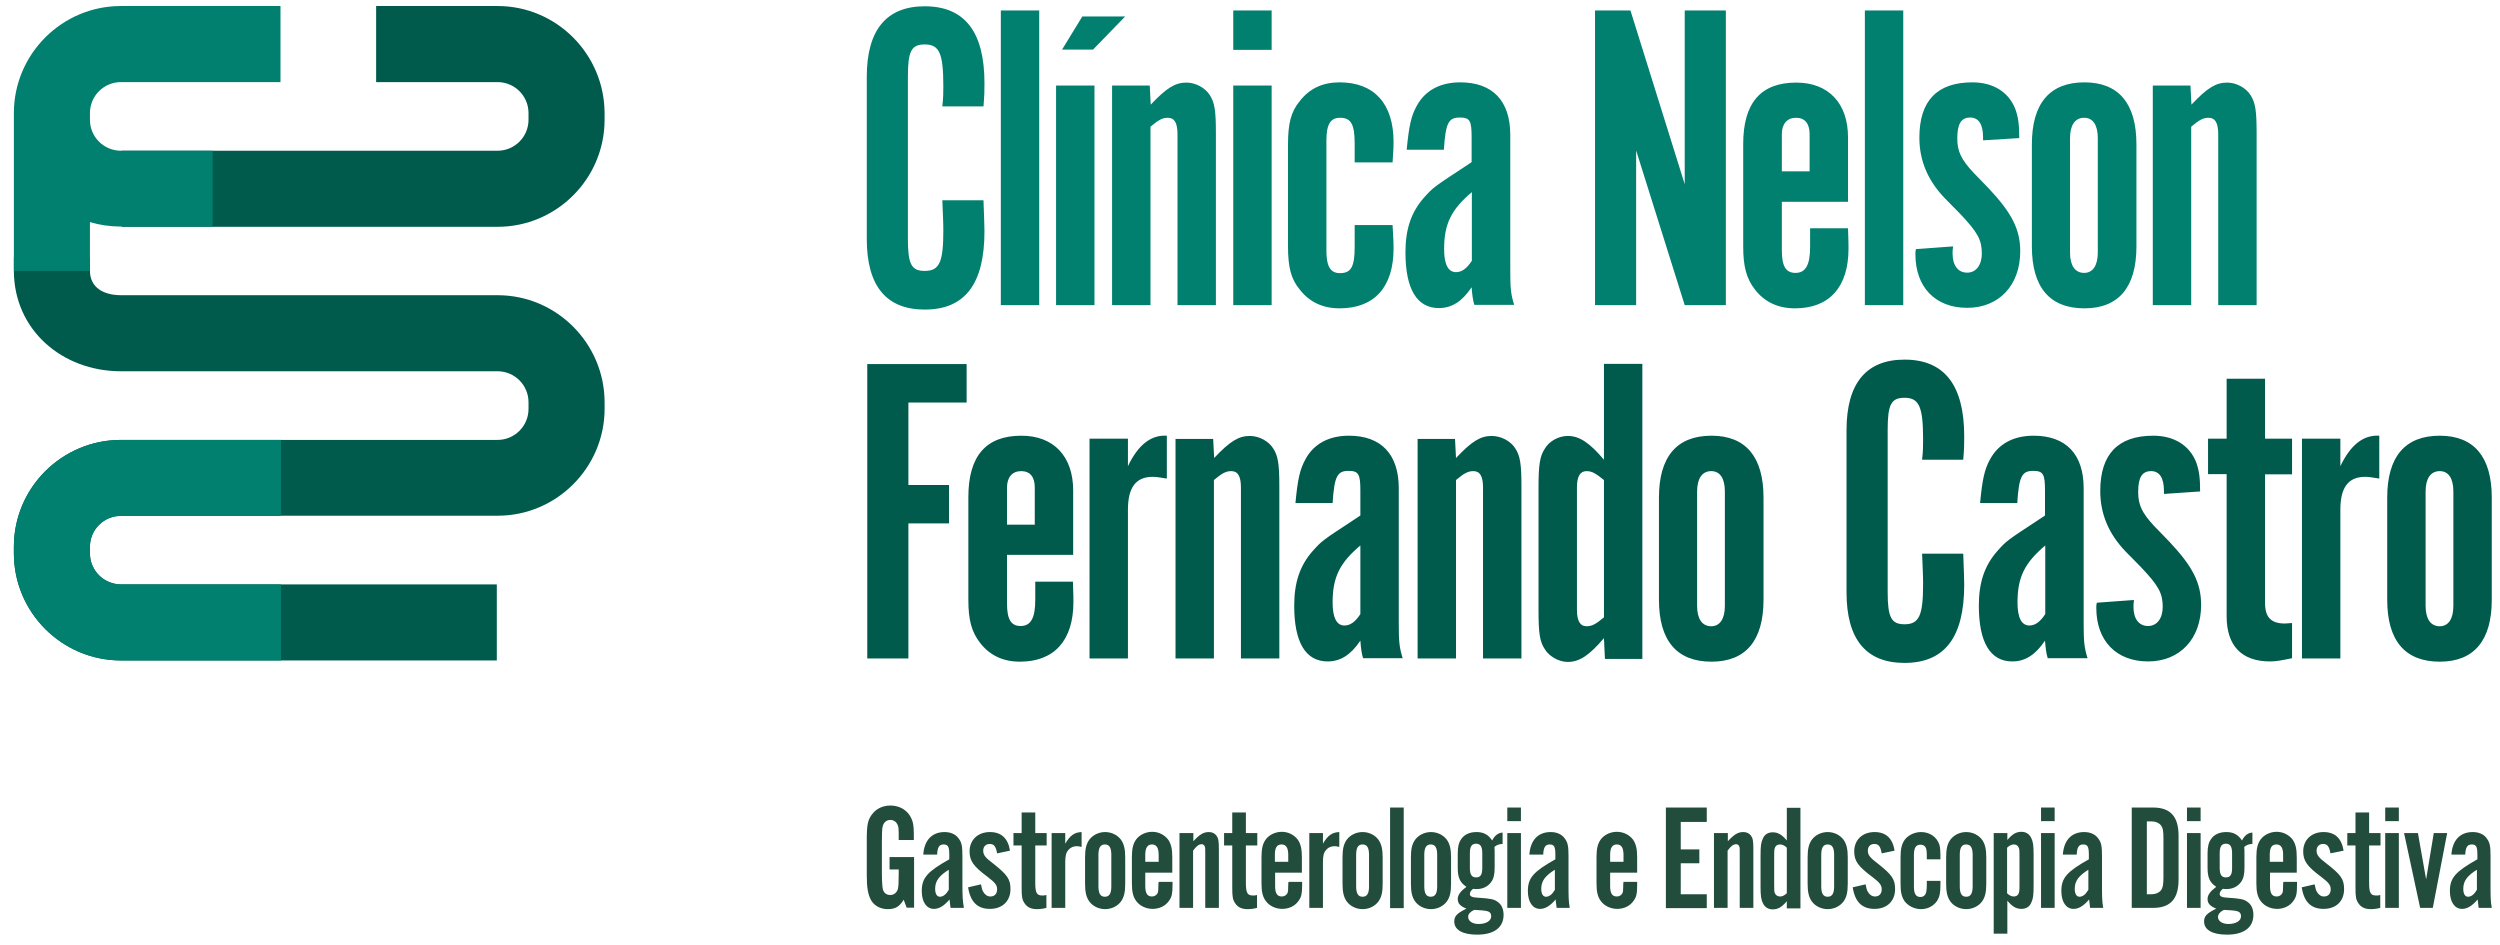
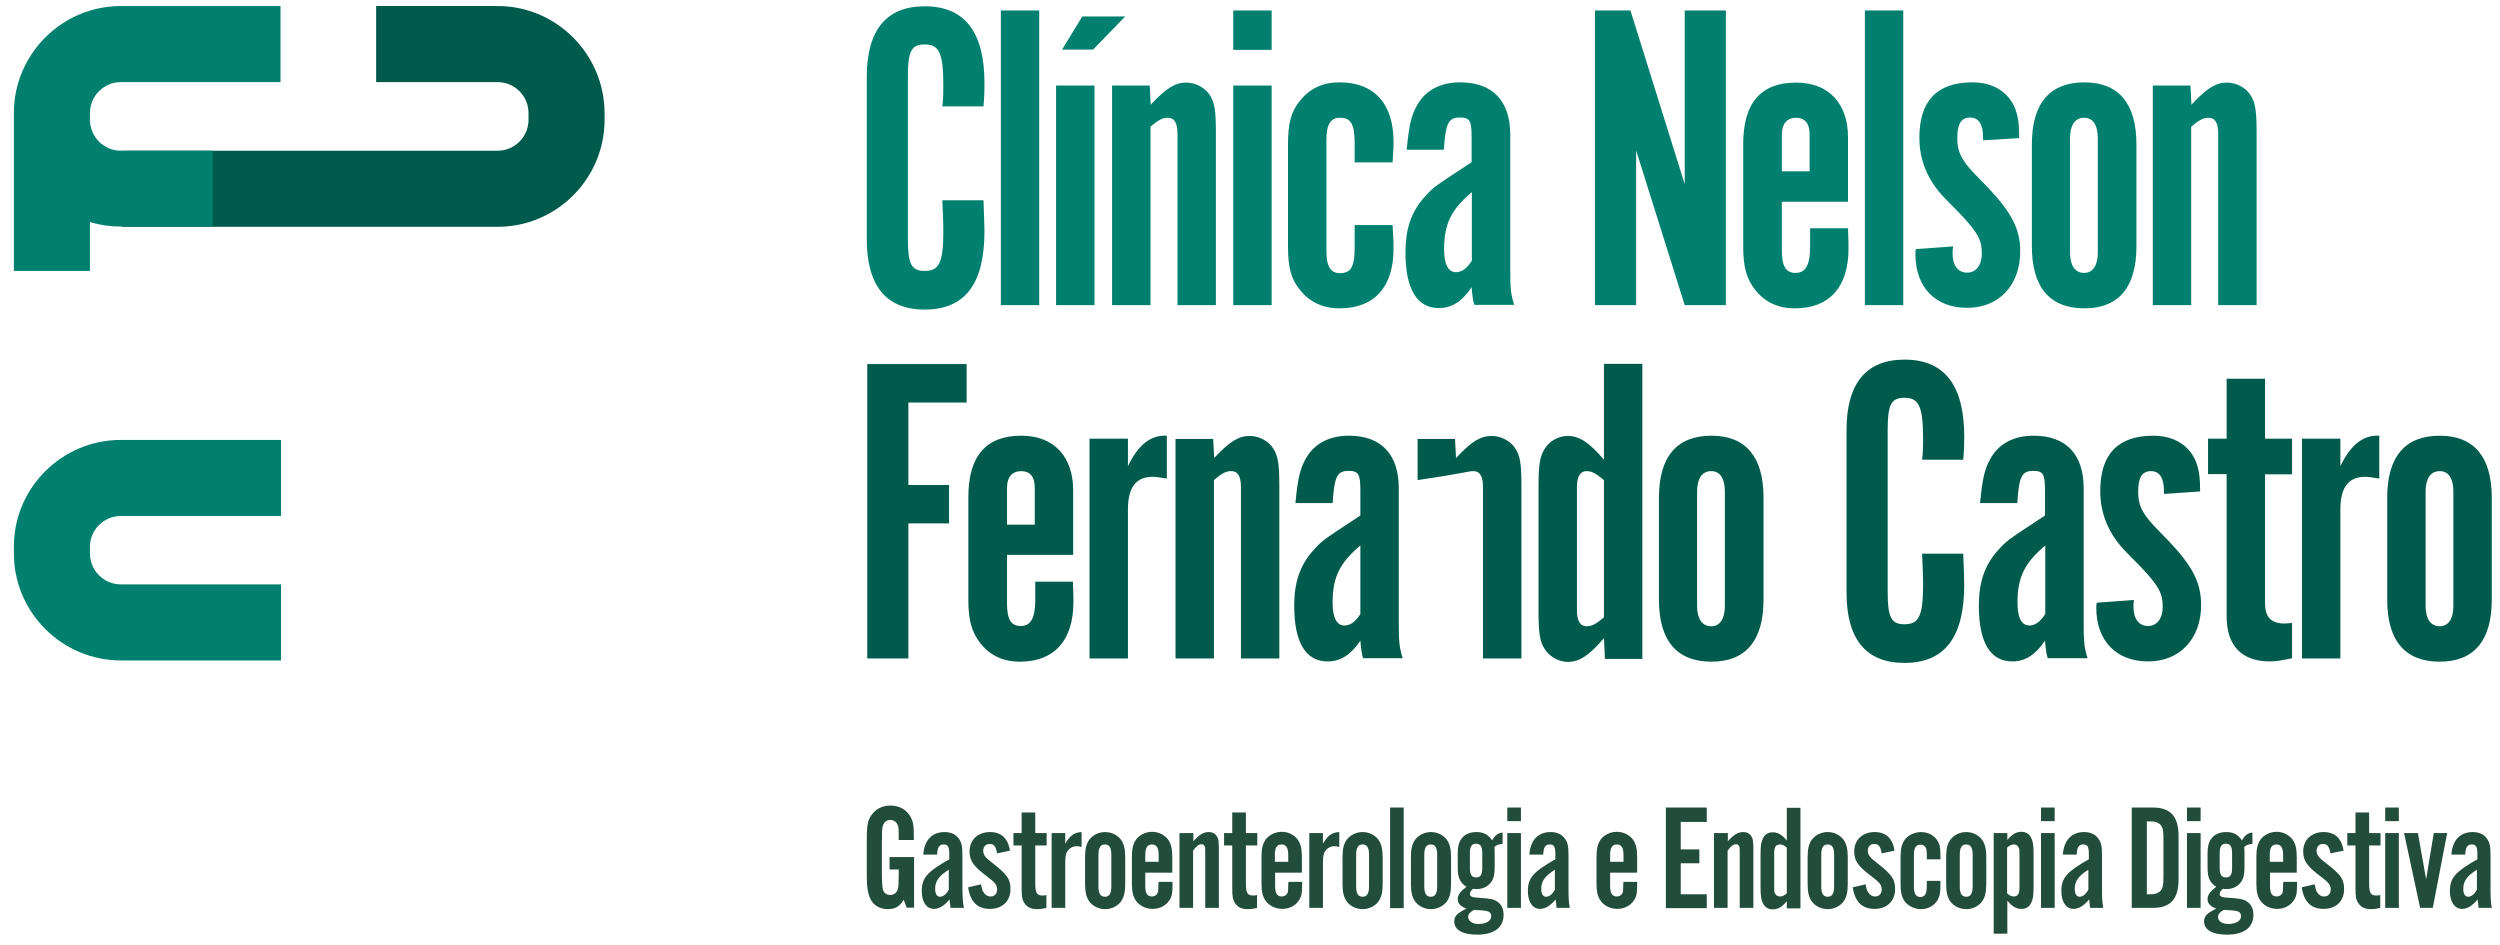
<svg xmlns="http://www.w3.org/2000/svg" width="164" height="62" viewBox="0 0 164 62" fill="none">
-   <path d="M159.12 32.239C159.12 31.394 159.445 30.906 160.047 30.906C160.632 30.906 160.941 31.394 160.941 32.239V39.749C160.941 40.594 160.616 41.082 160.047 41.082C159.445 41.082 159.12 40.594 159.12 39.749V32.239ZM163.46 32.645C163.46 29.98 162.306 28.582 160.047 28.582C157.755 28.582 156.601 29.98 156.601 32.645V39.343C156.601 42.008 157.755 43.406 160.047 43.406C162.306 43.406 163.46 42.008 163.46 39.343V32.645ZM151.009 28.793V43.195H153.528V33.426C153.528 31.979 154.049 31.28 155.154 31.28C155.382 31.28 155.56 31.312 156.081 31.394V28.582C155.04 28.517 154.195 29.183 153.528 30.581V28.777H151.009V28.793ZM150.359 31.101V28.777H148.587V24.843H146.067V28.777H144.848V31.101H146.067V40.432C146.067 42.366 147.059 43.39 148.912 43.39C149.318 43.39 149.644 43.325 150.359 43.179V40.87L149.887 40.903C148.993 40.903 148.587 40.497 148.587 39.57V31.117H150.359V31.101ZM144.328 32.239C144.328 31.312 144.263 30.874 144.068 30.321C143.629 29.216 142.621 28.582 141.256 28.582C138.931 28.582 137.777 29.801 137.777 32.206C137.777 33.718 138.33 35.019 139.435 36.173L140.427 37.181C141.614 38.432 141.874 38.92 141.874 39.814C141.874 40.562 141.5 41.066 140.915 41.066C140.313 41.066 139.956 40.594 139.956 39.814C139.956 39.668 139.956 39.586 139.988 39.359L137.55 39.538C137.517 39.684 137.517 39.733 137.517 39.879C137.517 42.025 138.818 43.39 140.915 43.39C142.995 43.39 144.393 41.911 144.393 39.684C144.393 38.237 143.84 37.164 142.313 35.539L141.305 34.498C140.524 33.653 140.264 33.133 140.264 32.272C140.264 31.312 140.524 30.906 141.11 30.906C141.662 30.906 141.955 31.345 141.955 32.206V32.402L144.328 32.239ZM134.169 40.285C133.827 40.805 133.502 41.033 133.128 41.033C132.608 41.033 132.348 40.513 132.348 39.521C132.348 37.863 132.82 36.92 134.169 35.783V40.285ZM136.948 43.195C136.721 42.463 136.688 42.09 136.688 40.87V32.028C136.688 29.801 135.534 28.582 133.405 28.582C132.104 28.582 131.113 29.102 130.56 30.11C130.186 30.776 130.04 31.442 129.894 33.003H132.332C132.446 31.264 132.625 30.89 133.372 30.89C134.039 30.89 134.152 31.101 134.152 32.19V33.816C133.892 33.995 133.714 34.108 133.665 34.141C131.633 35.474 131.633 35.474 131.032 36.14C130.186 37.099 129.812 38.205 129.812 39.733C129.812 42.138 130.56 43.39 132.007 43.39C132.852 43.39 133.535 42.951 134.152 42.025C134.185 42.463 134.234 42.886 134.331 43.179H136.948V43.195ZM126.09 36.319C126.123 37.213 126.155 37.733 126.155 38.318C126.155 40.383 125.895 40.952 124.936 40.952C124.074 40.952 123.831 40.513 123.831 38.839V28.208C123.831 26.534 124.058 26.095 124.936 26.095C125.895 26.095 126.155 26.68 126.155 28.826C126.155 29.281 126.155 29.557 126.09 30.158H128.788C128.853 29.411 128.853 29.085 128.853 28.63C128.853 25.266 127.553 23.591 124.936 23.591C122.416 23.591 121.132 25.152 121.132 28.224V38.855C121.132 41.927 122.4 43.487 124.936 43.487C127.569 43.487 128.853 41.813 128.853 38.351C128.853 37.831 128.821 37.359 128.788 36.319H126.09ZM111.33 32.239C111.33 31.394 111.656 30.906 112.257 30.906C112.842 30.906 113.151 31.394 113.151 32.239V39.749C113.151 40.594 112.826 41.082 112.257 41.082C111.656 41.082 111.33 40.594 111.33 39.749V32.239ZM115.687 32.645C115.687 29.98 114.533 28.582 112.273 28.582C109.981 28.582 108.827 29.98 108.827 32.645V39.343C108.827 42.008 109.981 43.406 112.273 43.406C114.533 43.406 115.687 42.008 115.687 39.343V32.645ZM105.219 40.497C104.698 40.935 104.438 41.082 104.081 41.082C103.642 41.082 103.447 40.708 103.447 40.009V31.979C103.447 31.247 103.658 30.906 104.081 30.906C104.422 30.906 104.682 31.052 105.219 31.491V40.497ZM107.738 43.195V23.868H105.219V30.158C104.259 29.02 103.593 28.598 102.845 28.598C102.244 28.598 101.626 28.939 101.334 29.443C101.008 29.931 100.927 30.516 100.927 31.995V40.025C100.927 41.537 101.008 42.09 101.334 42.577C101.626 43.065 102.26 43.422 102.845 43.422C103.626 43.422 104.259 42.984 105.219 41.862L105.284 43.227H107.738V43.195ZM92.995 28.793V43.195H95.514V31.491C96.034 31.052 96.294 30.906 96.652 30.906C97.091 30.906 97.286 31.247 97.286 31.979V43.195H99.806V31.898C99.806 30.451 99.724 29.898 99.399 29.411C99.107 28.939 98.473 28.598 97.855 28.598C97.124 28.598 96.555 28.939 95.514 30.045L95.449 28.793H92.995ZM89.24 40.285C88.898 40.805 88.573 41.033 88.2 41.033C87.679 41.033 87.419 40.513 87.419 39.521C87.419 37.863 87.891 36.92 89.24 35.783V40.285ZM92.019 43.195C91.792 42.463 91.759 42.09 91.759 40.87V32.028C91.759 29.801 90.605 28.582 88.492 28.582C87.192 28.582 86.2 29.102 85.647 30.11C85.274 30.776 85.127 31.442 84.981 33.003H87.419C87.533 31.264 87.712 30.89 88.46 30.89C89.126 30.89 89.24 31.101 89.24 32.19V33.816C88.98 33.995 88.801 34.108 88.752 34.141C86.72 35.474 86.72 35.474 86.119 36.14C85.274 37.099 84.9 38.205 84.9 39.733C84.9 42.138 85.647 43.39 87.094 43.39C87.939 43.39 88.622 42.951 89.24 42.025C89.272 42.463 89.321 42.886 89.419 43.179H92.019V43.195ZM77.114 28.793V43.195H79.633V31.491C80.153 31.052 80.413 30.906 80.771 30.906C81.21 30.906 81.405 31.247 81.405 31.979V43.195H83.924V31.898C83.924 30.451 83.843 29.898 83.518 29.411C83.225 28.939 82.591 28.598 81.99 28.598C81.259 28.598 80.69 28.939 79.649 30.045L79.584 28.793H77.114ZM71.473 28.793V43.195H73.993V33.426C73.993 31.979 74.513 31.28 75.618 31.28C75.846 31.28 76.025 31.312 76.545 31.394V28.582C75.504 28.517 74.659 29.183 73.993 30.581V28.777H71.473V28.793ZM66.06 34.417V31.979C66.06 31.312 66.401 30.906 66.987 30.906C67.572 30.906 67.881 31.28 67.881 31.979V34.417H66.06ZM67.913 38.14V38.725V39.359C67.913 40.545 67.621 41.066 66.954 41.066C66.32 41.066 66.06 40.627 66.06 39.586V36.4H70.4V32.174C70.4 29.947 69.132 28.582 67.003 28.582C64.678 28.582 63.524 29.915 63.524 32.613V39.343C63.524 40.675 63.736 41.456 64.305 42.187C64.939 43 65.816 43.406 66.905 43.406C69.165 43.406 70.416 42.008 70.416 39.489C70.416 39.147 70.416 39.147 70.384 38.156H67.913V38.14ZM56.892 23.868V43.195H59.591V34.336H62.257V31.816H59.591V26.404H63.411V23.884H56.892V23.868Z" fill="#005B4D" />
+   <path d="M159.12 32.239C159.12 31.394 159.445 30.906 160.047 30.906C160.632 30.906 160.941 31.394 160.941 32.239V39.749C160.941 40.594 160.616 41.082 160.047 41.082C159.445 41.082 159.12 40.594 159.12 39.749V32.239ZM163.46 32.645C163.46 29.98 162.306 28.582 160.047 28.582C157.755 28.582 156.601 29.98 156.601 32.645V39.343C156.601 42.008 157.755 43.406 160.047 43.406C162.306 43.406 163.46 42.008 163.46 39.343V32.645ZM151.009 28.793V43.195H153.528V33.426C153.528 31.979 154.049 31.28 155.154 31.28C155.382 31.28 155.56 31.312 156.081 31.394V28.582C155.04 28.517 154.195 29.183 153.528 30.581V28.777H151.009V28.793ZM150.359 31.101V28.777H148.587V24.843H146.067V28.777H144.848V31.101H146.067V40.432C146.067 42.366 147.059 43.39 148.912 43.39C149.318 43.39 149.644 43.325 150.359 43.179V40.87L149.887 40.903C148.993 40.903 148.587 40.497 148.587 39.57V31.117H150.359V31.101ZM144.328 32.239C144.328 31.312 144.263 30.874 144.068 30.321C143.629 29.216 142.621 28.582 141.256 28.582C138.931 28.582 137.777 29.801 137.777 32.206C137.777 33.718 138.33 35.019 139.435 36.173L140.427 37.181C141.614 38.432 141.874 38.92 141.874 39.814C141.874 40.562 141.5 41.066 140.915 41.066C140.313 41.066 139.956 40.594 139.956 39.814C139.956 39.668 139.956 39.586 139.988 39.359L137.55 39.538C137.517 39.684 137.517 39.733 137.517 39.879C137.517 42.025 138.818 43.39 140.915 43.39C142.995 43.39 144.393 41.911 144.393 39.684C144.393 38.237 143.84 37.164 142.313 35.539L141.305 34.498C140.524 33.653 140.264 33.133 140.264 32.272C140.264 31.312 140.524 30.906 141.11 30.906C141.662 30.906 141.955 31.345 141.955 32.206V32.402L144.328 32.239ZM134.169 40.285C133.827 40.805 133.502 41.033 133.128 41.033C132.608 41.033 132.348 40.513 132.348 39.521C132.348 37.863 132.82 36.92 134.169 35.783V40.285ZM136.948 43.195C136.721 42.463 136.688 42.09 136.688 40.87V32.028C136.688 29.801 135.534 28.582 133.405 28.582C132.104 28.582 131.113 29.102 130.56 30.11C130.186 30.776 130.04 31.442 129.894 33.003H132.332C132.446 31.264 132.625 30.89 133.372 30.89C134.039 30.89 134.152 31.101 134.152 32.19V33.816C133.892 33.995 133.714 34.108 133.665 34.141C131.633 35.474 131.633 35.474 131.032 36.14C130.186 37.099 129.812 38.205 129.812 39.733C129.812 42.138 130.56 43.39 132.007 43.39C132.852 43.39 133.535 42.951 134.152 42.025C134.185 42.463 134.234 42.886 134.331 43.179H136.948V43.195ZM126.09 36.319C126.123 37.213 126.155 37.733 126.155 38.318C126.155 40.383 125.895 40.952 124.936 40.952C124.074 40.952 123.831 40.513 123.831 38.839V28.208C123.831 26.534 124.058 26.095 124.936 26.095C125.895 26.095 126.155 26.68 126.155 28.826C126.155 29.281 126.155 29.557 126.09 30.158H128.788C128.853 29.411 128.853 29.085 128.853 28.63C128.853 25.266 127.553 23.591 124.936 23.591C122.416 23.591 121.132 25.152 121.132 28.224V38.855C121.132 41.927 122.4 43.487 124.936 43.487C127.569 43.487 128.853 41.813 128.853 38.351C128.853 37.831 128.821 37.359 128.788 36.319H126.09ZM111.33 32.239C111.33 31.394 111.656 30.906 112.257 30.906C112.842 30.906 113.151 31.394 113.151 32.239V39.749C113.151 40.594 112.826 41.082 112.257 41.082C111.656 41.082 111.33 40.594 111.33 39.749V32.239ZM115.687 32.645C115.687 29.98 114.533 28.582 112.273 28.582C109.981 28.582 108.827 29.98 108.827 32.645V39.343C108.827 42.008 109.981 43.406 112.273 43.406C114.533 43.406 115.687 42.008 115.687 39.343V32.645ZM105.219 40.497C104.698 40.935 104.438 41.082 104.081 41.082C103.642 41.082 103.447 40.708 103.447 40.009V31.979C103.447 31.247 103.658 30.906 104.081 30.906C104.422 30.906 104.682 31.052 105.219 31.491V40.497ZM107.738 43.195V23.868H105.219V30.158C104.259 29.02 103.593 28.598 102.845 28.598C102.244 28.598 101.626 28.939 101.334 29.443C101.008 29.931 100.927 30.516 100.927 31.995V40.025C100.927 41.537 101.008 42.09 101.334 42.577C101.626 43.065 102.26 43.422 102.845 43.422C103.626 43.422 104.259 42.984 105.219 41.862L105.284 43.227H107.738V43.195ZM92.995 28.793V43.195V31.491C96.034 31.052 96.294 30.906 96.652 30.906C97.091 30.906 97.286 31.247 97.286 31.979V43.195H99.806V31.898C99.806 30.451 99.724 29.898 99.399 29.411C99.107 28.939 98.473 28.598 97.855 28.598C97.124 28.598 96.555 28.939 95.514 30.045L95.449 28.793H92.995ZM89.24 40.285C88.898 40.805 88.573 41.033 88.2 41.033C87.679 41.033 87.419 40.513 87.419 39.521C87.419 37.863 87.891 36.92 89.24 35.783V40.285ZM92.019 43.195C91.792 42.463 91.759 42.09 91.759 40.87V32.028C91.759 29.801 90.605 28.582 88.492 28.582C87.192 28.582 86.2 29.102 85.647 30.11C85.274 30.776 85.127 31.442 84.981 33.003H87.419C87.533 31.264 87.712 30.89 88.46 30.89C89.126 30.89 89.24 31.101 89.24 32.19V33.816C88.98 33.995 88.801 34.108 88.752 34.141C86.72 35.474 86.72 35.474 86.119 36.14C85.274 37.099 84.9 38.205 84.9 39.733C84.9 42.138 85.647 43.39 87.094 43.39C87.939 43.39 88.622 42.951 89.24 42.025C89.272 42.463 89.321 42.886 89.419 43.179H92.019V43.195ZM77.114 28.793V43.195H79.633V31.491C80.153 31.052 80.413 30.906 80.771 30.906C81.21 30.906 81.405 31.247 81.405 31.979V43.195H83.924V31.898C83.924 30.451 83.843 29.898 83.518 29.411C83.225 28.939 82.591 28.598 81.99 28.598C81.259 28.598 80.69 28.939 79.649 30.045L79.584 28.793H77.114ZM71.473 28.793V43.195H73.993V33.426C73.993 31.979 74.513 31.28 75.618 31.28C75.846 31.28 76.025 31.312 76.545 31.394V28.582C75.504 28.517 74.659 29.183 73.993 30.581V28.777H71.473V28.793ZM66.06 34.417V31.979C66.06 31.312 66.401 30.906 66.987 30.906C67.572 30.906 67.881 31.28 67.881 31.979V34.417H66.06ZM67.913 38.14V38.725V39.359C67.913 40.545 67.621 41.066 66.954 41.066C66.32 41.066 66.06 40.627 66.06 39.586V36.4H70.4V32.174C70.4 29.947 69.132 28.582 67.003 28.582C64.678 28.582 63.524 29.915 63.524 32.613V39.343C63.524 40.675 63.736 41.456 64.305 42.187C64.939 43 65.816 43.406 66.905 43.406C69.165 43.406 70.416 42.008 70.416 39.489C70.416 39.147 70.416 39.147 70.384 38.156H67.913V38.14ZM56.892 23.868V43.195H59.591V34.336H62.257V31.816H59.591V26.404H63.411V23.884H56.892V23.868Z" fill="#005B4D" />
  <path d="M141.223 5.613V20.015H143.743V8.312C144.263 7.873 144.523 7.726 144.881 7.726C145.319 7.726 145.515 8.068 145.515 8.799V20.015H148.034V8.718C148.034 7.271 147.953 6.719 147.628 6.231C147.335 5.76 146.701 5.418 146.1 5.418C145.368 5.418 144.799 5.76 143.759 6.865L143.694 5.613H141.223ZM135.794 9.059C135.794 8.214 136.119 7.726 136.721 7.726C137.306 7.726 137.615 8.214 137.615 9.059V16.569C137.615 17.414 137.29 17.902 136.721 17.902C136.119 17.902 135.794 17.414 135.794 16.569V9.059ZM140.15 9.466C140.15 6.8 138.996 5.402 136.737 5.402C134.445 5.402 133.291 6.8 133.291 9.466V16.163C133.291 18.829 134.445 20.227 136.737 20.227C138.996 20.227 140.15 18.829 140.15 16.163V9.466ZM132.462 9.059C132.462 8.133 132.397 7.694 132.202 7.141C131.763 6.036 130.755 5.402 129.39 5.402C127.065 5.402 125.911 6.621 125.911 9.027C125.911 10.539 126.464 11.839 127.569 12.993L128.561 14.001C129.747 15.252 130.007 15.74 130.007 16.634C130.007 17.382 129.633 17.886 129.048 17.886C128.447 17.886 128.089 17.414 128.089 16.634C128.089 16.488 128.089 16.407 128.122 16.163L125.683 16.342C125.651 16.488 125.651 16.537 125.651 16.683C125.651 18.829 126.951 20.194 129.048 20.194C131.129 20.194 132.527 18.715 132.527 16.488C132.527 15.041 131.974 13.968 130.446 12.343L129.438 11.303C128.658 10.457 128.398 9.937 128.398 9.076C128.398 8.117 128.658 7.71 129.243 7.71C129.796 7.71 130.089 8.149 130.089 9.011V9.206L132.462 9.059ZM122.335 20.015H124.854V0.688H122.335V20.015ZM116.889 11.238V8.799C116.889 8.133 117.231 7.726 117.816 7.726C118.401 7.726 118.71 8.1 118.71 8.799V11.238H116.889ZM118.743 14.976V15.561V16.195C118.743 17.382 118.45 17.902 117.783 17.902C117.15 17.902 116.889 17.463 116.889 16.423V13.237H121.23V9.011C121.23 6.784 119.962 5.418 117.832 5.418C115.508 5.418 114.354 6.751 114.354 9.449V16.163C114.354 17.496 114.565 18.276 115.134 19.007C115.768 19.82 116.646 20.227 117.751 20.227C120.01 20.227 121.262 18.829 121.262 16.309C121.262 15.968 121.262 15.968 121.23 14.976H118.743ZM113.216 0.688H110.517V12.083L106.958 0.688H104.633V20.015H107.331V9.872L110.517 20.015H113.216V0.688ZM96.554 17.106C96.213 17.626 95.888 17.853 95.514 17.853C94.994 17.853 94.734 17.333 94.734 16.342C94.734 14.684 95.205 13.741 96.554 12.603V17.106ZM99.334 20.015C99.106 19.284 99.074 18.91 99.074 17.691V8.848C99.074 6.621 97.92 5.402 95.79 5.402C94.49 5.402 93.499 5.922 92.946 6.93C92.572 7.596 92.426 8.263 92.279 9.823H94.718C94.831 8.084 95.01 7.71 95.758 7.71C96.424 7.71 96.538 7.905 96.538 9.011V10.636C96.278 10.815 96.099 10.929 96.05 10.961C94.019 12.294 94.019 12.294 93.417 12.96C92.572 13.92 92.198 15.025 92.198 16.553C92.198 18.959 92.946 20.21 94.392 20.21C95.238 20.21 95.921 19.771 96.538 18.845C96.571 19.284 96.619 19.706 96.717 19.999H99.334V20.015ZM91.353 10.652C91.418 9.693 91.418 9.612 91.418 9.319C91.418 6.8 90.15 5.402 87.874 5.402C86.769 5.402 85.907 5.808 85.273 6.621C84.688 7.32 84.493 8.1 84.493 9.466V16.163C84.493 17.528 84.688 18.308 85.273 19.007C85.907 19.82 86.785 20.227 87.874 20.227C90.166 20.227 91.418 18.829 91.418 16.293C91.418 15.951 91.418 15.886 91.353 14.765H88.866V15.578V16.212C88.866 17.479 88.638 17.918 87.907 17.918C87.273 17.918 87.013 17.479 87.013 16.439V9.206C87.013 8.165 87.273 7.726 87.907 7.726C88.638 7.726 88.866 8.165 88.866 9.433V10.067V10.652H91.353ZM83.42 0.688H80.901V3.273H83.42V0.688ZM83.42 5.613H80.901V20.015H83.42V5.613ZM72.952 5.613V20.015H75.472V8.312C75.992 7.873 76.252 7.726 76.609 7.726C77.048 7.726 77.243 8.068 77.243 8.799V20.015H79.763V8.718C79.763 7.271 79.682 6.719 79.357 6.231C79.064 5.76 78.43 5.418 77.829 5.418C77.097 5.418 76.528 5.76 75.488 6.865L75.423 5.613H72.952ZM69.669 3.256H71.701L73.814 1.078H71.001L69.669 3.256ZM71.798 5.613H69.278V20.015H71.798V5.613ZM65.654 20.015H68.173V0.688H65.654V20.015ZM61.817 13.139C61.85 14.033 61.882 14.553 61.882 15.139C61.882 17.203 61.622 17.772 60.663 17.772C59.785 17.772 59.558 17.333 59.558 15.659V5.028C59.558 3.354 59.785 2.915 60.663 2.915C61.622 2.915 61.882 3.5 61.882 5.646C61.882 6.117 61.882 6.377 61.817 6.979H64.516C64.581 6.231 64.581 5.906 64.581 5.451C64.581 2.086 63.28 0.412 60.663 0.412C58.144 0.412 56.86 1.972 56.86 5.044V15.675C56.86 18.747 58.127 20.308 60.663 20.308C63.297 20.308 64.581 18.634 64.581 15.171C64.581 14.651 64.548 14.18 64.516 13.139H61.817Z" fill="#02806F" />
  <path d="M162.485 58.371C162.306 58.68 162.111 58.826 161.9 58.826C161.705 58.826 161.591 58.631 161.591 58.306C161.591 57.802 161.835 57.461 162.485 57.054V58.371ZM163.46 59.557C163.379 59.07 163.379 58.923 163.379 57.786V56.16C163.379 55.494 163.33 55.266 163.135 55.006C162.956 54.73 162.615 54.583 162.208 54.583C161.379 54.583 160.876 55.12 160.811 56.063H161.721C161.737 55.575 161.867 55.396 162.143 55.396C162.436 55.396 162.517 55.542 162.517 56.063V56.371C161.071 57.184 160.713 57.591 160.713 58.452C160.713 59.167 161.022 59.623 161.51 59.623C161.851 59.623 162.176 59.427 162.534 59.005C162.566 59.265 162.566 59.314 162.599 59.557H163.46ZM159.591 59.557L160.534 54.648H159.656L159.153 57.688L158.616 54.648H157.706L158.762 59.557H159.591ZM157.364 52.974H156.47V53.868H157.364V52.974ZM157.364 54.648H156.47V59.557H157.364V54.648ZM156.162 54.648H155.414V53.299H154.52V54.648H153.983V55.461H154.52V58.257C154.52 58.842 154.552 59.037 154.731 59.281C154.894 59.525 155.17 59.639 155.511 59.639C155.706 59.639 155.885 59.623 156.145 59.557V58.712C156.032 58.745 155.967 58.745 155.885 58.745C155.511 58.745 155.414 58.582 155.414 57.899V55.461H156.162V54.648ZM153.74 55.803C153.61 54.99 153.171 54.583 152.423 54.583C151.626 54.583 151.09 55.104 151.09 55.851C151.09 56.469 151.334 56.827 152.277 57.526C152.764 57.899 152.894 58.062 152.894 58.338C152.894 58.631 152.732 58.81 152.455 58.81C152.26 58.81 152.098 58.696 151.984 58.501C151.919 58.387 151.903 58.29 151.838 58.013L150.993 58.208C151.139 59.167 151.61 59.623 152.423 59.623C153.252 59.623 153.772 59.119 153.772 58.322C153.772 57.672 153.561 57.379 152.618 56.648C152.098 56.258 151.968 56.079 151.968 55.803C151.968 55.542 152.13 55.364 152.39 55.364C152.667 55.364 152.797 55.51 152.878 55.981L153.74 55.803ZM149.773 56.534H148.896V56.079C148.896 55.608 149.026 55.396 149.334 55.396C149.627 55.396 149.773 55.608 149.773 56.079V56.534ZM150.667 57.266V56.241C150.667 55.672 150.586 55.347 150.391 55.071C150.147 54.762 149.773 54.567 149.351 54.567C148.928 54.567 148.522 54.762 148.294 55.071C148.099 55.347 148.018 55.656 148.018 56.241V57.948C148.018 58.517 148.099 58.842 148.31 59.119C148.538 59.427 148.944 59.623 149.383 59.623C149.822 59.623 150.229 59.427 150.456 59.086C150.635 58.842 150.684 58.615 150.684 58.078V57.851H149.79C149.773 57.932 149.773 58.013 149.773 58.029C149.773 58.436 149.757 58.485 149.725 58.582C149.66 58.712 149.53 58.81 149.351 58.81C149.042 58.81 148.912 58.598 148.912 58.127V57.249H150.667V57.266ZM145.888 59.688C146.376 59.72 146.474 59.72 146.539 59.736C146.88 59.769 147.01 59.866 147.01 60.11C147.01 60.403 146.685 60.614 146.181 60.614C145.775 60.614 145.498 60.419 145.498 60.143C145.515 59.964 145.628 59.818 145.888 59.688ZM145.612 55.981C145.612 55.542 145.726 55.347 146.018 55.347C146.311 55.347 146.425 55.542 146.425 55.981V56.94C146.425 57.379 146.311 57.558 146.018 57.558C145.726 57.558 145.612 57.363 145.612 56.94V55.981ZM147.758 54.616C147.465 54.632 147.238 54.811 147.075 55.136C146.815 54.746 146.506 54.583 146.051 54.583C145.612 54.583 145.271 54.73 145.059 55.022C144.881 55.266 144.816 55.542 144.816 55.998V56.908C144.816 57.558 144.946 57.883 145.385 58.176C144.994 58.468 144.816 58.712 144.816 58.972C144.816 59.265 144.978 59.444 145.385 59.606C144.767 59.915 144.588 60.094 144.588 60.452C144.588 61.004 145.141 61.313 146.083 61.313C147.205 61.313 147.823 60.842 147.823 60.013C147.823 59.639 147.693 59.33 147.416 59.151C147.205 58.989 146.929 58.94 146.165 58.891C145.775 58.875 145.612 58.81 145.612 58.647C145.612 58.533 145.677 58.42 145.823 58.306C145.937 58.322 145.986 58.322 146.067 58.322C146.457 58.322 146.782 58.16 146.994 57.883C147.173 57.639 147.238 57.379 147.238 56.908V56.079C147.238 55.754 147.238 55.721 147.221 55.559C147.368 55.429 147.546 55.364 147.758 55.364V54.616ZM144.36 52.974H143.466V53.868H144.36V52.974ZM144.36 54.648H143.466V59.557H144.36V54.648ZM140.833 58.647V53.884H141.142C141.418 53.884 141.63 53.982 141.76 54.145C141.89 54.323 141.922 54.518 141.922 55.022V57.526C141.922 58.013 141.89 58.224 141.76 58.403C141.63 58.566 141.418 58.663 141.142 58.663H140.833V58.647ZM139.842 59.557H141.239C142.377 59.557 142.914 58.972 142.914 57.704V54.827C142.914 53.559 142.377 52.974 141.239 52.974H139.842V59.557ZM136.997 58.371C136.818 58.68 136.623 58.826 136.412 58.826C136.217 58.826 136.103 58.631 136.103 58.306C136.103 57.802 136.347 57.461 136.997 57.054V58.371ZM137.972 59.557C137.891 59.07 137.891 58.923 137.891 57.786V56.16C137.891 55.494 137.842 55.266 137.647 55.006C137.452 54.73 137.127 54.583 136.721 54.583C135.892 54.583 135.388 55.12 135.323 56.063H136.233C136.249 55.575 136.379 55.396 136.656 55.396C136.948 55.396 137.029 55.542 137.029 56.063V56.371C135.583 57.184 135.225 57.591 135.225 58.452C135.225 59.167 135.534 59.623 136.022 59.623C136.363 59.623 136.688 59.427 137.046 59.005C137.078 59.265 137.078 59.314 137.111 59.557H137.972ZM134.786 52.974H133.892V53.868H134.786V52.974ZM134.786 54.648H133.892V59.557H134.786V54.648ZM131.665 55.608C131.828 55.461 131.958 55.396 132.104 55.396C132.25 55.396 132.364 55.461 132.413 55.575C132.478 55.689 132.478 55.77 132.478 56.111V58.094C132.478 58.436 132.462 58.533 132.413 58.631C132.364 58.745 132.25 58.81 132.104 58.81C131.958 58.81 131.812 58.745 131.665 58.598V55.608ZM130.787 54.648V61.248H131.682V59.086C132.007 59.476 132.267 59.623 132.608 59.623C132.901 59.623 133.128 59.492 133.242 59.232C133.372 58.972 133.405 58.745 133.405 58.078V56.111C133.405 55.445 133.372 55.217 133.242 54.957C133.112 54.697 132.884 54.567 132.608 54.567C132.267 54.567 132.007 54.713 131.682 55.104V54.648H130.787ZM128.561 56.079C128.561 55.608 128.691 55.396 128.983 55.396C129.276 55.396 129.406 55.608 129.406 56.079V58.143C129.406 58.615 129.276 58.826 128.983 58.826C128.691 58.826 128.561 58.615 128.561 58.143V56.079ZM130.3 56.258C130.3 55.689 130.219 55.364 130.024 55.087C129.796 54.779 129.406 54.583 128.983 54.583C128.561 54.583 128.17 54.779 127.943 55.087C127.748 55.364 127.667 55.672 127.667 56.258V57.964C127.667 58.533 127.748 58.858 127.943 59.135C128.17 59.444 128.561 59.639 128.983 59.639C129.406 59.639 129.796 59.444 130.024 59.135C130.219 58.858 130.3 58.55 130.3 57.964V56.258ZM127.293 56.355C127.293 55.786 127.276 55.624 127.228 55.429C127.065 54.908 126.594 54.583 126.025 54.583C125.602 54.583 125.18 54.779 124.952 55.087C124.757 55.364 124.676 55.672 124.676 56.258V57.981C124.676 58.55 124.757 58.858 124.952 59.135C125.196 59.444 125.602 59.639 126.025 59.639C126.464 59.639 126.854 59.427 127.081 59.086C127.244 58.81 127.293 58.582 127.293 58.013V57.786H126.399C126.399 58.094 126.399 58.273 126.382 58.355C126.366 58.68 126.22 58.842 125.976 58.842C125.683 58.842 125.553 58.631 125.553 58.16V56.095C125.553 55.624 125.683 55.412 125.976 55.412C126.22 55.412 126.35 55.542 126.382 55.803C126.399 55.884 126.399 56.03 126.399 56.371H127.293V56.355ZM124.285 55.803C124.155 54.99 123.717 54.583 122.969 54.583C122.172 54.583 121.636 55.104 121.636 55.851C121.636 56.469 121.88 56.827 122.823 57.526C123.31 57.899 123.44 58.062 123.44 58.338C123.44 58.631 123.278 58.81 123.001 58.81C122.806 58.81 122.644 58.696 122.53 58.501C122.465 58.387 122.432 58.29 122.384 58.013L121.538 58.208C121.685 59.167 122.156 59.623 122.969 59.623C123.782 59.623 124.318 59.119 124.318 58.322C124.318 57.672 124.107 57.379 123.18 56.648C122.66 56.258 122.53 56.079 122.53 55.803C122.53 55.542 122.692 55.364 122.953 55.364C123.229 55.364 123.359 55.51 123.44 55.981L124.285 55.803ZM119.474 56.079C119.474 55.608 119.604 55.396 119.897 55.396C120.189 55.396 120.319 55.608 120.319 56.079V58.143C120.319 58.615 120.189 58.826 119.897 58.826C119.604 58.826 119.474 58.615 119.474 58.143V56.079ZM121.213 56.258C121.213 55.689 121.132 55.364 120.937 55.087C120.709 54.779 120.319 54.583 119.897 54.583C119.474 54.583 119.084 54.779 118.856 55.087C118.661 55.364 118.58 55.672 118.58 56.258V57.964C118.58 58.533 118.661 58.858 118.856 59.135C119.084 59.444 119.474 59.639 119.897 59.639C120.319 59.639 120.709 59.444 120.937 59.135C121.132 58.858 121.213 58.55 121.213 57.964V56.258ZM117.215 58.598C117.052 58.745 116.922 58.81 116.776 58.81C116.629 58.81 116.516 58.745 116.451 58.631C116.386 58.517 116.386 58.436 116.386 58.094V56.111C116.386 55.77 116.402 55.672 116.451 55.575C116.499 55.461 116.613 55.396 116.776 55.396C116.922 55.396 117.068 55.461 117.215 55.608V58.598ZM117.215 52.974V55.136C116.889 54.746 116.629 54.6 116.288 54.6C115.995 54.6 115.768 54.73 115.654 54.99C115.524 55.25 115.492 55.477 115.492 56.144V58.111C115.492 58.777 115.524 59.005 115.654 59.265C115.784 59.525 116.012 59.655 116.288 59.655C116.629 59.655 116.889 59.509 117.215 59.119V59.59H118.109V52.99H117.215V52.974ZM113.33 54.648H112.436V59.557H113.33V55.803C113.541 55.51 113.703 55.38 113.899 55.38C113.996 55.38 114.061 55.445 114.094 55.526C114.126 55.591 114.126 55.64 114.126 55.933V59.557H115.02V55.737C115.02 55.152 114.988 54.99 114.858 54.811C114.744 54.665 114.581 54.583 114.37 54.583C114.012 54.583 113.768 54.73 113.346 55.185V54.648H113.33ZM111.964 52.974H109.282V59.574H111.964V58.663H110.257V56.632H111.477V55.721H110.257V53.917H111.964V52.974ZM106.502 56.534H105.625V56.079C105.625 55.608 105.771 55.396 106.064 55.396C106.356 55.396 106.502 55.608 106.502 56.079V56.534ZM107.397 57.266V56.241C107.397 55.672 107.315 55.347 107.12 55.071C106.876 54.762 106.502 54.567 106.064 54.567C105.641 54.567 105.235 54.762 105.007 55.071C104.812 55.347 104.731 55.656 104.731 56.241V57.948C104.731 58.517 104.812 58.842 105.023 59.119C105.251 59.427 105.657 59.623 106.096 59.623C106.535 59.623 106.941 59.427 107.169 59.086C107.348 58.842 107.397 58.615 107.397 58.078V57.851H106.502C106.486 57.932 106.486 58.013 106.486 58.029C106.486 58.436 106.47 58.485 106.437 58.582C106.372 58.712 106.242 58.81 106.064 58.81C105.755 58.81 105.625 58.598 105.625 58.127V57.249H107.397V57.266ZM102 58.371C101.821 58.68 101.626 58.826 101.415 58.826C101.22 58.826 101.106 58.631 101.106 58.306C101.106 57.802 101.35 57.461 102 57.054V58.371ZM102.975 59.557C102.894 59.07 102.894 58.923 102.894 57.786V56.16C102.894 55.494 102.845 55.266 102.65 55.006C102.455 54.73 102.13 54.583 101.723 54.583C100.894 54.583 100.391 55.12 100.326 56.063H101.236C101.252 55.575 101.382 55.396 101.658 55.396C101.951 55.396 102.032 55.542 102.032 56.063V56.371C100.586 57.184 100.228 57.591 100.228 58.452C100.228 59.167 100.537 59.623 101.025 59.623C101.366 59.623 101.691 59.427 102.049 59.005C102.081 59.265 102.081 59.314 102.114 59.557H102.975ZM99.773 52.974H98.879V53.868H99.773V52.974ZM99.773 54.648H98.879V59.557H99.773V54.648ZM96.701 59.688C97.188 59.72 97.286 59.72 97.351 59.736C97.692 59.769 97.822 59.866 97.822 60.11C97.822 60.403 97.497 60.614 96.993 60.614C96.587 60.614 96.311 60.419 96.311 60.143C96.311 59.964 96.441 59.818 96.701 59.688ZM96.424 55.981C96.424 55.542 96.538 55.347 96.831 55.347C97.123 55.347 97.237 55.542 97.237 55.981V56.94C97.237 57.379 97.123 57.558 96.831 57.558C96.538 57.558 96.424 57.363 96.424 56.94V55.981ZM98.57 54.616C98.277 54.632 98.05 54.811 97.887 55.136C97.627 54.746 97.318 54.583 96.863 54.583C96.424 54.583 96.083 54.73 95.872 55.022C95.693 55.266 95.628 55.542 95.628 55.998V56.908C95.628 57.558 95.758 57.883 96.197 58.176C95.807 58.468 95.628 58.712 95.628 58.972C95.628 59.265 95.79 59.444 96.197 59.606C95.579 59.915 95.4 60.094 95.4 60.452C95.4 61.004 95.953 61.313 96.896 61.313C98.017 61.313 98.635 60.842 98.635 60.013C98.635 59.639 98.505 59.33 98.229 59.151C98.017 58.989 97.741 58.94 96.977 58.891C96.587 58.875 96.424 58.81 96.424 58.647C96.424 58.533 96.489 58.42 96.636 58.306C96.749 58.322 96.798 58.322 96.879 58.322C97.27 58.322 97.595 58.16 97.806 57.883C97.985 57.639 98.05 57.379 98.05 56.908V56.079C98.05 55.754 98.05 55.721 98.034 55.559C98.18 55.429 98.359 55.364 98.57 55.364V54.616ZM93.433 56.079C93.433 55.608 93.564 55.396 93.856 55.396C94.149 55.396 94.279 55.608 94.279 56.079V58.143C94.279 58.615 94.149 58.826 93.856 58.826C93.564 58.826 93.433 58.615 93.433 58.143V56.079ZM95.189 56.258C95.189 55.689 95.108 55.364 94.913 55.087C94.685 54.779 94.295 54.583 93.872 54.583C93.45 54.583 93.06 54.779 92.832 55.087C92.637 55.364 92.556 55.672 92.556 56.258V57.964C92.556 58.533 92.637 58.858 92.832 59.135C93.06 59.444 93.45 59.639 93.872 59.639C94.295 59.639 94.685 59.444 94.913 59.135C95.108 58.858 95.189 58.55 95.189 57.964V56.258ZM92.084 52.974H91.19V59.574H92.084V52.974ZM88.963 56.079C88.963 55.608 89.093 55.396 89.386 55.396C89.678 55.396 89.809 55.608 89.809 56.079V58.143C89.809 58.615 89.678 58.826 89.386 58.826C89.093 58.826 88.963 58.615 88.963 58.143V56.079ZM90.703 56.258C90.703 55.689 90.621 55.364 90.426 55.087C90.199 54.779 89.809 54.583 89.386 54.583C88.963 54.583 88.573 54.779 88.346 55.087C88.151 55.364 88.069 55.672 88.069 56.258V57.964C88.069 58.533 88.151 58.858 88.346 59.135C88.573 59.444 88.963 59.639 89.386 59.639C89.809 59.639 90.199 59.444 90.426 59.135C90.621 58.858 90.703 58.55 90.703 57.964V56.258ZM85.891 54.648V59.557H86.785V56.583C86.785 56.144 86.834 55.933 86.996 55.754C87.126 55.591 87.322 55.51 87.549 55.51C87.647 55.51 87.728 55.526 87.858 55.559V54.583C87.387 54.6 87.094 54.811 86.785 55.347V54.648H85.891ZM84.509 56.534H83.632V56.079C83.632 55.608 83.762 55.396 84.07 55.396C84.363 55.396 84.509 55.608 84.509 56.079V56.534ZM85.403 57.266V56.241C85.403 55.672 85.322 55.347 85.127 55.071C84.883 54.762 84.509 54.567 84.087 54.567C83.664 54.567 83.258 54.762 83.03 55.071C82.835 55.347 82.754 55.656 82.754 56.241V57.948C82.754 58.517 82.835 58.842 83.046 59.119C83.274 59.427 83.68 59.623 84.119 59.623C84.558 59.623 84.965 59.427 85.192 59.086C85.371 58.842 85.42 58.615 85.42 58.078V57.851H84.526C84.509 57.932 84.509 58.013 84.509 58.029C84.509 58.436 84.493 58.485 84.461 58.582C84.396 58.712 84.266 58.81 84.087 58.81C83.778 58.81 83.648 58.598 83.648 58.127V57.249H85.403V57.266ZM82.478 54.648H81.73V53.299H80.836V54.648H80.299V55.461H80.836V58.257C80.836 58.842 80.868 59.037 81.047 59.281C81.21 59.525 81.486 59.639 81.827 59.639C82.022 59.639 82.201 59.623 82.461 59.557V58.712C82.347 58.745 82.282 58.745 82.201 58.745C81.827 58.745 81.73 58.582 81.73 57.899V55.461H82.478V54.648ZM78.267 54.648H77.374V59.557H78.267V55.803C78.479 55.51 78.641 55.38 78.836 55.38C78.934 55.38 78.999 55.445 79.031 55.526C79.064 55.591 79.064 55.64 79.064 55.933V59.557H79.958V55.737C79.958 55.152 79.925 54.99 79.796 54.811C79.682 54.665 79.519 54.583 79.308 54.583C78.95 54.583 78.706 54.73 78.284 55.185V54.648H78.267ZM76.008 56.534H75.13V56.079C75.13 55.608 75.277 55.396 75.569 55.396C75.862 55.396 76.008 55.608 76.008 56.079V56.534ZM76.902 57.266V56.241C76.902 55.672 76.821 55.347 76.626 55.071C76.382 54.762 76.008 54.567 75.585 54.567C75.163 54.567 74.756 54.762 74.529 55.071C74.334 55.347 74.252 55.656 74.252 56.241V57.948C74.252 58.517 74.334 58.842 74.545 59.119C74.773 59.427 75.179 59.623 75.618 59.623C76.057 59.623 76.463 59.427 76.691 59.086C76.87 58.842 76.918 58.615 76.918 58.078V57.851H76.008C75.992 57.932 75.992 58.013 75.992 58.029C75.992 58.436 75.975 58.485 75.943 58.582C75.878 58.712 75.748 58.81 75.569 58.81C75.26 58.81 75.13 58.598 75.13 58.127V57.249H76.902V57.266ZM72.058 56.079C72.058 55.608 72.188 55.396 72.481 55.396C72.773 55.396 72.903 55.608 72.903 56.079V58.143C72.903 58.615 72.773 58.826 72.481 58.826C72.188 58.826 72.058 58.615 72.058 58.143V56.079ZM73.814 56.258C73.814 55.689 73.732 55.364 73.537 55.087C73.31 54.779 72.92 54.583 72.497 54.583C72.074 54.583 71.684 54.779 71.457 55.087C71.262 55.364 71.18 55.672 71.18 56.258V57.964C71.18 58.533 71.262 58.858 71.457 59.135C71.684 59.444 72.074 59.639 72.497 59.639C72.92 59.639 73.31 59.444 73.537 59.135C73.732 58.858 73.814 58.55 73.814 57.964V56.258ZM68.986 54.648V59.557H69.88V56.583C69.88 56.144 69.929 55.933 70.091 55.754C70.221 55.591 70.416 55.51 70.644 55.51C70.741 55.51 70.823 55.526 70.953 55.559V54.583C70.481 54.6 70.189 54.811 69.88 55.347V54.648H68.986ZM68.661 54.648H67.913V53.299H67.019V54.648H66.483V55.461H67.019V58.257C67.019 58.842 67.052 59.037 67.23 59.281C67.393 59.525 67.669 59.639 68.011 59.639C68.206 59.639 68.384 59.623 68.644 59.557V58.712C68.531 58.745 68.466 58.745 68.384 58.745C68.011 58.745 67.913 58.582 67.913 57.899V55.461H68.661V54.648ZM66.255 55.803C66.125 54.99 65.686 54.583 64.938 54.583C64.142 54.583 63.605 55.104 63.605 55.851C63.605 56.469 63.849 56.827 64.792 57.526C65.28 57.899 65.41 58.062 65.41 58.338C65.41 58.631 65.247 58.81 64.971 58.81C64.776 58.81 64.613 58.696 64.499 58.501C64.434 58.387 64.402 58.29 64.353 58.013L63.508 58.208C63.654 59.167 64.126 59.623 64.938 59.623C65.751 59.623 66.287 59.119 66.287 58.322C66.287 57.672 66.076 57.379 65.15 56.648C64.629 56.258 64.499 56.079 64.499 55.803C64.499 55.542 64.662 55.364 64.922 55.364C65.198 55.364 65.329 55.51 65.41 55.981L66.255 55.803ZM62.24 58.371C62.061 58.68 61.866 58.826 61.655 58.826C61.46 58.826 61.346 58.631 61.346 58.306C61.346 57.802 61.59 57.461 62.24 57.054V58.371ZM63.232 59.557C63.15 59.07 63.134 58.923 63.134 57.786V56.16C63.134 55.494 63.085 55.266 62.89 55.006C62.695 54.73 62.37 54.583 61.964 54.583C61.135 54.583 60.631 55.12 60.566 56.063H61.476C61.492 55.575 61.622 55.396 61.899 55.396C62.191 55.396 62.273 55.542 62.273 56.063V56.371C60.826 57.184 60.468 57.591 60.468 58.452C60.468 59.167 60.777 59.623 61.265 59.623C61.606 59.623 61.931 59.427 62.289 59.005C62.321 59.265 62.321 59.314 62.354 59.557H63.232ZM59.948 56.225H58.355V57.038H58.956V57.298C58.956 57.834 58.94 58.16 58.908 58.29C58.843 58.55 58.648 58.712 58.404 58.712C58.16 58.712 57.981 58.582 57.916 58.338C57.884 58.208 57.851 57.786 57.851 57.298V55.217C57.851 54.697 57.867 54.34 57.9 54.226C57.965 53.95 58.16 53.787 58.404 53.787C58.696 53.787 58.892 53.998 58.94 54.307C58.956 54.453 58.956 54.713 58.956 55.104H59.948C59.948 54.307 59.932 54.209 59.883 53.966C59.704 53.267 59.135 52.844 58.404 52.844C57.932 52.844 57.51 53.039 57.25 53.364C56.925 53.754 56.86 54.096 56.86 55.12V57.428C56.86 58.241 56.941 58.696 57.152 59.07C57.364 59.427 57.77 59.639 58.241 59.639C58.729 59.639 59.005 59.476 59.282 59.021L59.477 59.541H59.964V56.225H59.948Z" fill="#224C3C" />
  <path d="M32.639 0.395H24.674V5.386H32.639C33.761 5.386 34.671 6.296 34.671 7.418V7.856C34.671 8.978 33.761 9.888 32.639 9.888H7.98V14.879H32.639C36.508 14.879 39.661 11.725 39.661 7.856V7.418C39.645 3.549 36.508 0.395 32.639 0.395Z" fill="#005B4D" />
-   <path d="M32.639 19.365H32.591H7.981H7.932C6.81 19.365 5.9 18.877 5.9 17.756V16.894H0.91V17.756C0.91 21.625 4.063 24.355 7.932 24.355H7.981H32.591H32.639C33.761 24.355 34.671 25.266 34.671 26.387V26.826C34.671 27.948 33.761 28.858 32.639 28.858H32.591H7.981H7.932C4.063 28.858 0.91 31.995 0.91 35.864V36.303C0.91 40.172 4.063 43.325 7.932 43.325H32.591V38.335H7.932C6.81 38.335 5.9 37.424 5.9 36.303V35.864C5.9 34.742 6.81 33.832 7.932 33.832H7.981H32.591H32.639C36.508 33.832 39.662 30.678 39.662 26.81V26.371C39.645 22.518 36.508 19.365 32.639 19.365Z" fill="#005B4D" />
  <path d="M5.9 14.57C6.55 14.765 7.217 14.862 7.932 14.862H13.946V9.888H7.932C6.81 9.888 5.9 8.978 5.9 7.856V7.418C5.9 6.296 6.81 5.386 7.932 5.386H18.4V0.395H7.932C4.063 0.395 0.91 3.549 0.91 7.418V17.772H5.9V14.57ZM7.932 33.848H18.433V28.858H7.932C4.063 28.858 0.91 31.995 0.91 35.864V36.303C0.91 40.172 4.063 43.325 7.932 43.325H18.433V38.335H7.932C6.81 38.335 5.9 37.424 5.9 36.303V35.864C5.9 34.758 6.81 33.848 7.932 33.848Z" fill="#02806F" />
</svg>